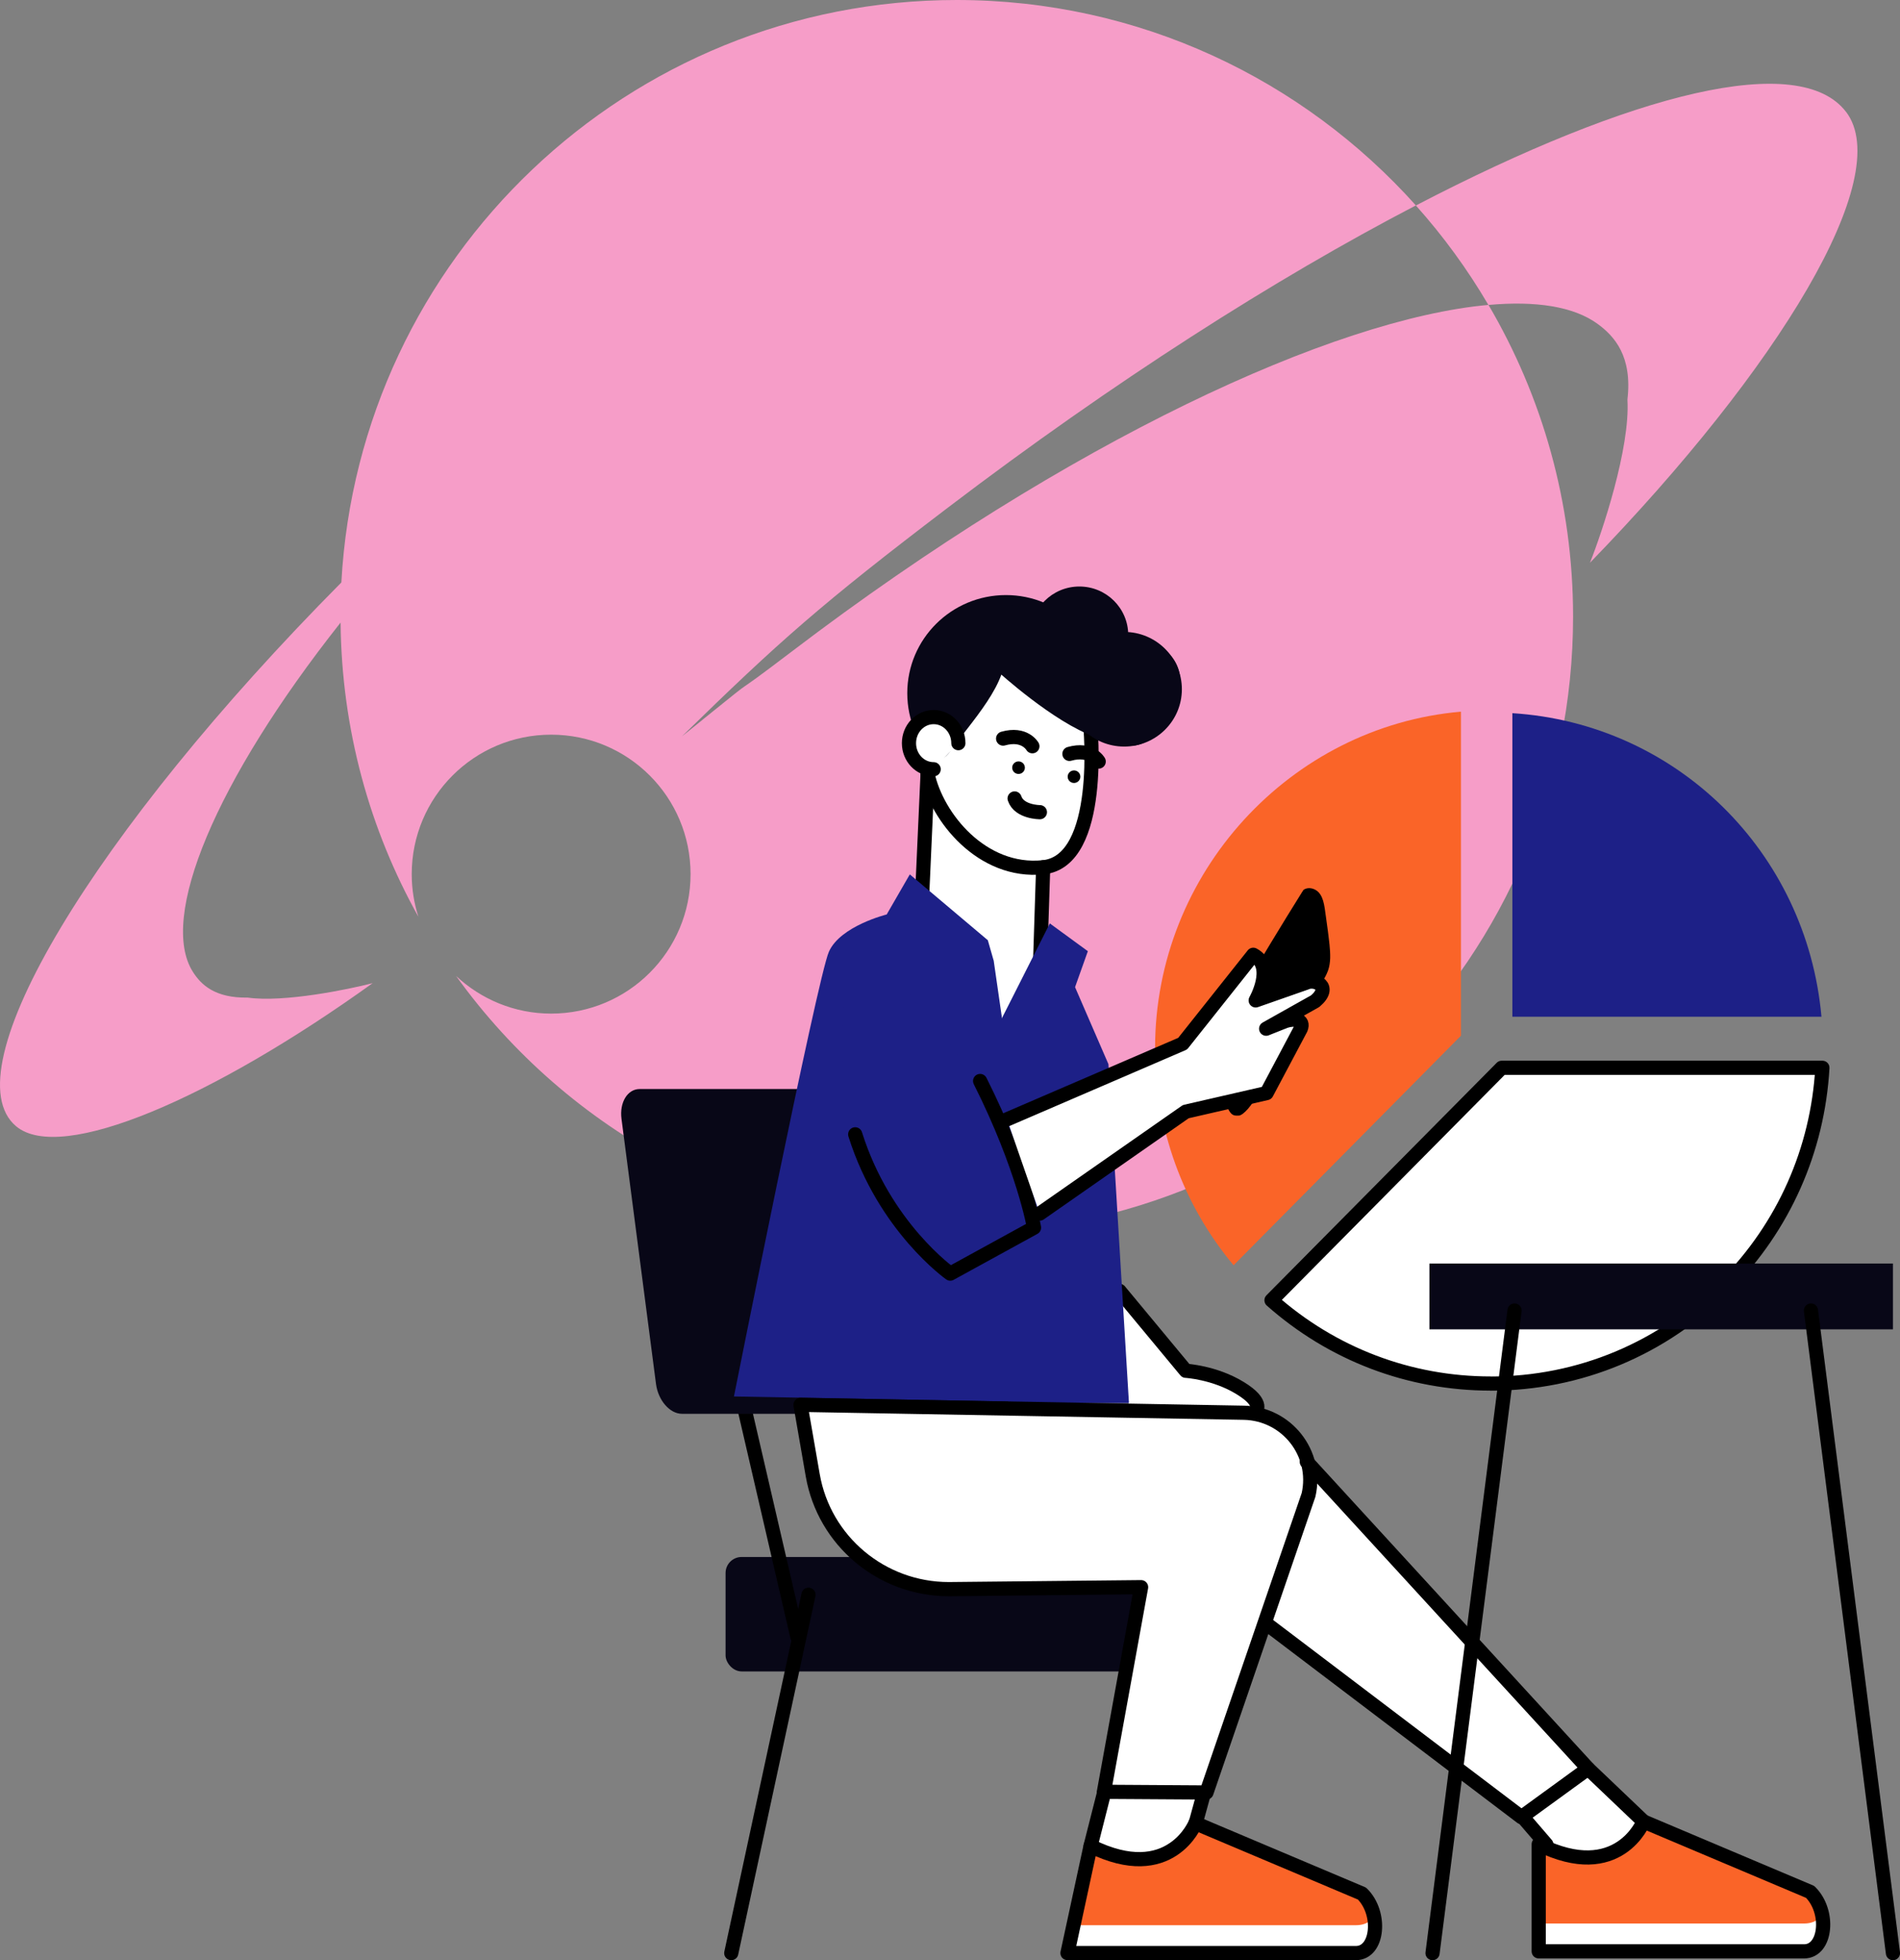
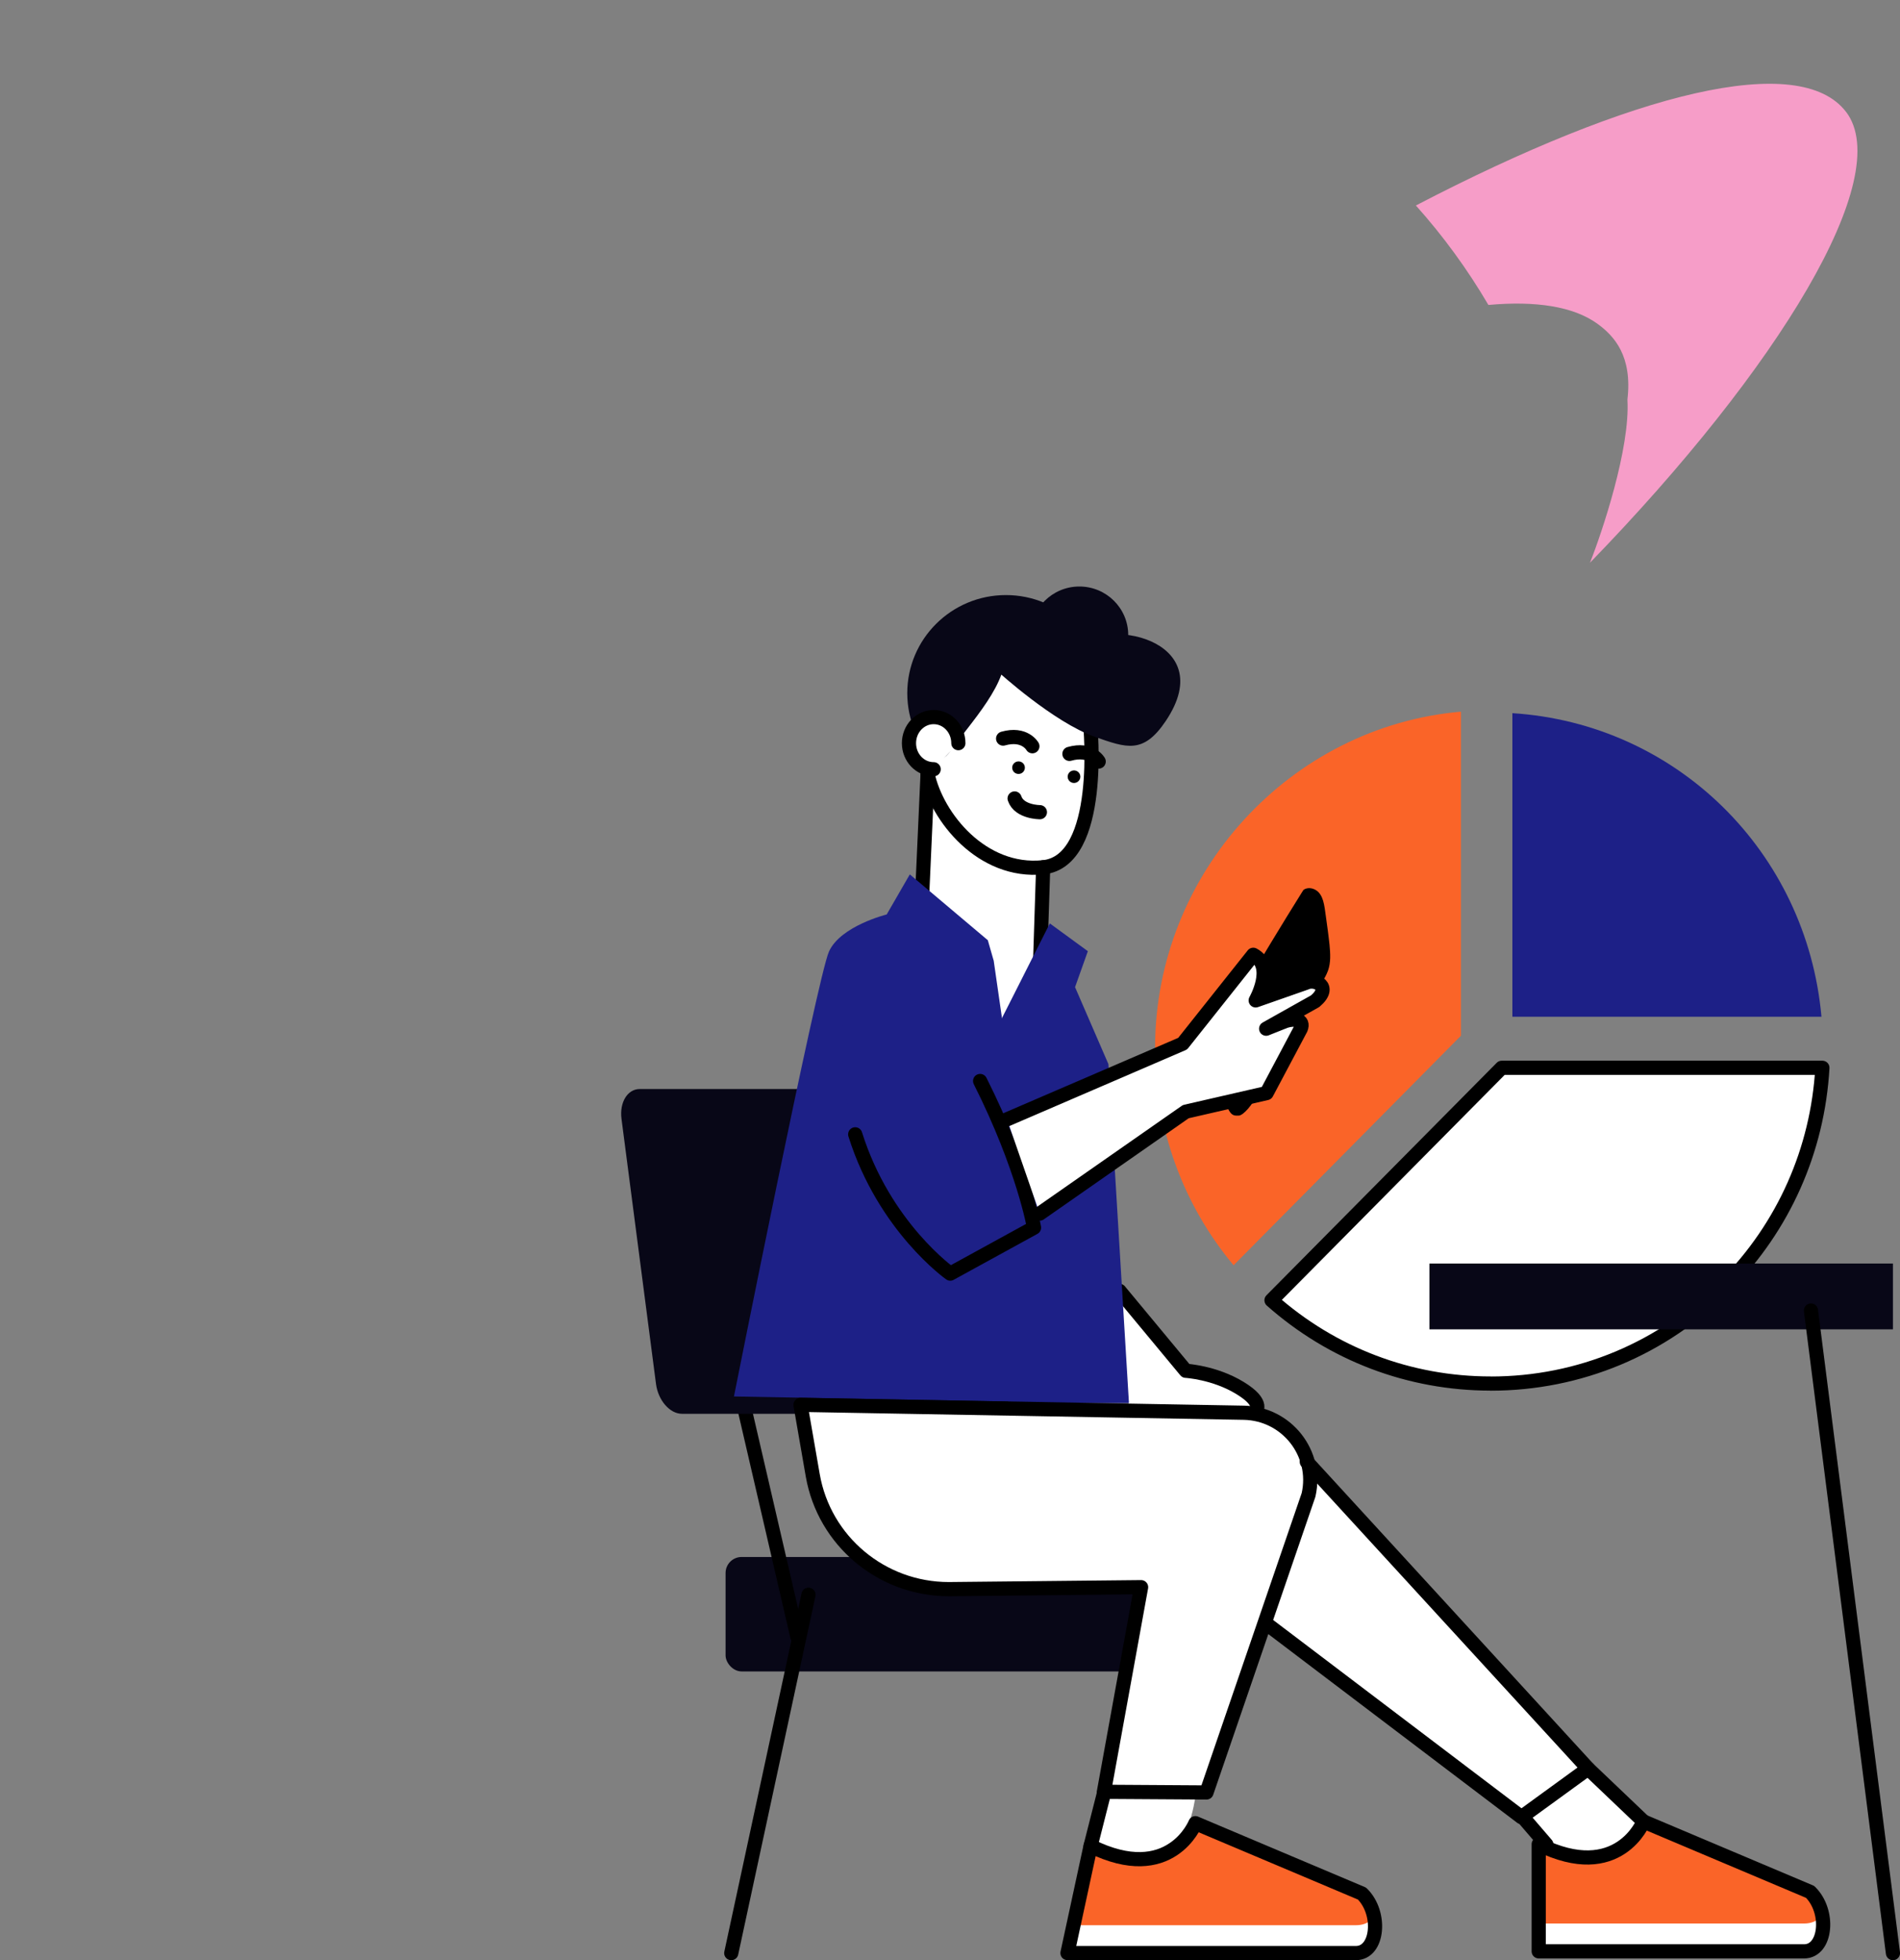
<svg xmlns="http://www.w3.org/2000/svg" id="_レイヤー_2" width="290.82" height="299.92" viewBox="0 0 290.82 299.92">
  <rect x="0" y="0" width="290.82" height="299.92" fill="#808080" stroke="none" />
  <defs>
    <style>.cls-1{fill:#fa6428;}.cls-2{fill:#f69dc8;}.cls-3,.cls-4{fill:#fff;}.cls-5{fill:#080717;}.cls-6{fill:#1d2087;}.cls-4,.cls-7{stroke:#000;stroke-linecap:round;stroke-linejoin:round;stroke-width:2.17px;}.cls-7{fill:none;}</style>
  </defs>
  <g id="_レイヤー_2-2">
-     <path class="cls-2" d="m107.55,110.12l-3.17,2.55c14.88-14.54,21.31-20.25,40.75-35.03,25.24-19.19,50.04-35,71.59-46.21C199.45,12.15,174.37,0,146.44,0,96.09,0,54.96,39.45,52.25,89.12,14.4,127.28-7.69,163.82,2.47,172.33c6.89,5.76,30.12-4.34,54.57-21.9-3.6.93-13.57,3-19.12,2.21-5,.09-7.14-1.96-8.39-3.93-5.26-8.24,3.37-29.15,22.6-53.45.16,16.33,4.45,31.67,11.91,45.01-.66-2.06-1.02-4.24-1.02-6.52,0-11.79,9.55-21.34,21.34-21.34s21.34,9.55,21.34,21.34-9.55,21.34-21.34,21.34c-5.63,0-10.73-2.2-14.55-5.76,17.12,23.82,45.05,39.34,76.63,39.34,52.1,0,94.34-42.24,94.34-94.34,0-17.4-4.73-33.69-12.95-47.68-23.67,2.13-64.27,20.82-106.43,52.88-11.66,8.87-3.36,2.11-13.85,10.58Z" />
    <path class="cls-2" d="m282.57,17.13c-7.1-9.35-32.57-3.01-65.85,14.31,4.19,4.68,7.91,9.78,11.1,15.22,7.29-.66,12.99.24,16.62,2.83,2.71,1.94,5.43,5.05,4.66,11.65.44,7.44-3.89,20.33-5.73,24.96,28.92-29.78,46.75-59.04,39.2-68.98Z" />
    <path class="cls-4" d="m228.17,211.69c-12.47,0-24.26-4.51-33.55-12.74l35.24-35.57h49.08c-.72,12.58-5.91,24.3-14.81,33.28-9.61,9.7-22.38,15.04-35.97,15.04Z" />
    <path class="cls-6" d="m231.49,155.57v-46.45c25.09,1.59,45.04,21.19,47.31,46.45h-47.31Z" />
    <path class="cls-1" d="m188.82,193.6c-7.78-9.3-12.02-20.99-12.02-33.25,0-26.79,20.71-49.2,46.82-51.46v49.58l-34.8,35.12Z" />
    <path class="cls-3" d="m171.37,198.48l10.14,11.27s9.16,2.64,9.89,4.08c0,0,.42,1.5.42,1.68s-19.02-.17-19.02-.17l-1.43-16.86Z" />
    <path class="cls-3" d="m169.44,275.22l-1.69,6.95s5.91,2.88,8.81,1.32c2.9-1.56,4.59-2.76,5.31-4.32.72-1.56,1.09-4.2,1.09-4.2l-13.51.24Z" />
    <path class="cls-3" d="m190.79,245.84l42.08,32.19,2.64,4.15s6.92,3.95,11.75,1.07,4.1-3.9,4.1-3.9l-29.5-32.01-21.36-22.96-9.71,21.46Z" />
    <path class="cls-7" d="m192.12,215.98s1.62-1.2-2.31-3.6c-3.92-2.4-8.31-2.64-8.31-2.64l-10.15-12.23" />
    <rect class="cls-5" x="111.05" y="238.23" width="74.5" height="17.51" rx="2.45" ry="2.45" transform="translate(296.61 493.97) rotate(180)" />
    <line class="cls-7" x1="110.69" y1="201.45" x2="122.05" y2="250.45" />
    <line class="cls-7" x1="123.75" y1="244.01" x2="111.93" y2="298.84" />
    <path class="cls-5" d="m104.38,216.32h50.68c1.86,0,3.11-2.04,2.78-4.57l-5.28-40.55c-.33-2.52-2.11-4.57-3.97-4.57h-50.68c-1.86,0-3.11,2.04-2.78,4.57l5.28,40.55c.33,2.52,2.11,4.57,3.97,4.57Z" />
    <ellipse class="cls-5" cx="153.97" cy="106.06" rx="15.1" ry="15.01" />
    <path class="cls-3" d="m166.87,110.78s-6.61-14.81-11.55-14.21c-4.86.58-15.18,12.37-13.46,21.3-.24.05-.43.24-.44.5l-1.42,31.66c0,.06,0,.12.02.18.02.07,2.27,7.4,9.5,8.17.59.06,1.15.09,1.68.09,5.65,0,8.09-3.25,8.2-3.4.06-.09.1-.19.1-.3l.71-22.04s-.01-.07-.02-.11c8.7-1.66,6.68-21.83,6.68-21.83Z" />
    <path class="cls-7" d="m166.87,110.78s2.12,20.99-7.2,21.92c-9.33.94-16.29-7.62-17.7-14.3" />
    <path class="cls-5" d="m152.67,102.69s8.58,7.85,14.96,10.07c4.83,1.68,7.38,2.66,10.81-2.45,8.5-12.66-9.91-16.18-13.81-10.9-3.89,5.28,8.85-1.76,1.77-6.33-7.08-4.57-8.02,3.4-8.02,3.4,0,0,4.01-3.05-3.07-3.75-7.08-.7-14.04,9.03-14.51,13.37-.47,4.34,1.65,13.13,4.6,8.91,2.95-4.22,9.44-10.9,8.26-15.71-1.18-4.81-2.48-3.75-1.89-2.58.59,1.17.9,5.98.9,5.98Z" />
    <path class="cls-4" d="m146.69,113.71c0-2.2-1.69-3.99-3.78-3.99s-3.78,1.78-3.78,3.99,1.69,3.99,3.78,3.99" />
    <path class="cls-7" d="m168.17,116.52s-1.18-2.11-4.48-1.17" />
    <path class="cls-7" d="m158.02,114.18s-1.18-2.11-4.48-1.17" />
    <ellipse cx="164.39" cy="118.84" rx=".97" ry=".96" />
    <path d="m154.93,117.46c0,.53.43.96.97.96s.97-.43.97-.96-.43-.96-.97-.96-.97.43-.97.96Z" />
    <path class="cls-7" d="m159.17,124.27s-3.17,0-3.87-2.1" />
    <path class="cls-7" d="m159.67,132.7l-.71,22.04s-2.77,3.79-9.37,3.09c-6.95-.74-9.03-7.78-9.03-7.78l1.42-31.66" />
    <ellipse class="cls-5" cx="165.21" cy="97.17" rx="7.48" ry="7.43" />
-     <ellipse class="cls-5" cx="172.07" cy="105.46" rx="8.83" ry="8.77" />
    <path class="cls-6" d="m152.08,146.93l-.88-3.07-11.94-10.07-3.54,6.13s-7.08,1.75-8.84,5.69c-1.77,3.94-14.54,68.06-14.54,68.06l42.28.78-.32-52.2-2.21-15.33Z" />
    <path class="cls-6" d="m131.29,143.46s19.02,19.77,23,30.32c3.98,10.55,3.98,14.06,3.98,14.06l-12.82,7.03s-24.32-17.14-14.15-51.41Z" />
    <polygon class="cls-6" points="160.69 141.29 166.51 145.54 164.55 151.04 169.66 162.82 172.8 214.67 154.29 214.67 152.38 157.72 160.69 141.29" />
    <path d="m189.57,170.69c-.71.04-1.13,0-1.69-1.23-.44-.97-.83-1.97-1.19-2.96-.66-1.82-1.15-3.71-1.12-5.65-.04-.33-.04-.66.04-1,.13-.6.43-1.14.74-1.67.38-.66.75-1.32,1.13-1.98.76-1.33,1.53-2.65,2.3-3.97,3.11-5.31,6.3-10.58,9.56-15.8.02-.04.05-.06.07-.08.02-.09.08-.18.18-.24.56-.34,1.26-.25,1.8.07.61.36.93.99,1.13,1.64.22.75.3,1.54.41,2.31.12.8.23,1.6.33,2.4.16,1.34.37,2.71.34,4.06-.02.65-.11,1.31-.33,1.92-.22.62-.57,1.2-.89,1.78-3.1,5.52-7.08,11.56-9.93,17.23-.73,1.45-2.09,3.14-2.86,3.18Z" />
    <path class="cls-7" d="m150.02,165.4c6.68,13.27,8.25,22.44,8.25,22.44l-12.82,7.03s-10.08-7.1-14.55-21.31" />
    <path class="cls-4" d="m159.14,185.69l22.36-15.6,12.37-2.84,5.23-9.85c.56-1.38-.93-1.63-2.36-1.17l-2.94,1.17,7.5-4.21c2.65-2.24,0-3.51-1.42-2.81l-7.68,2.69s2.97-5.23-.37-6.98l-10.81,13.6-26.88,11.58" />
    <path class="cls-3" d="m235.52,282.18v16.39h40.62c3.41,0,3.98-6.11.92-9.1l-25.5-10.77s-3.82,9.56-16.04,3.49Z" />
    <path class="cls-1" d="m235.52,282.61v11.7h40.62c3.41,0,3.98-3.49.92-5.63l-25.2-10s-4.11,8.26-16.33,3.92Z" />
    <path class="cls-7" d="m235.52,282.18v16.39h40.62c3.41,0,3.98-6.11.92-9.1l-25.5-10.77s-3.82,9.56-16.04,3.49Z" />
    <path class="cls-3" d="m122.54,214.95l67.85,1.21c6.56.13,11.35,6.21,9.9,12.57l-15.62,45.53-15.7-.1,5.69-31.31-29.43.3c-10.29,0-19.08-7.36-20.83-17.43l-1.87-10.76Z" />
    <path class="cls-7" d="m122.54,214.95l67.85,1.21c6.56.13,11.35,6.21,9.9,12.57l-15.62,45.53-15.7-.1,5.69-31.31-29.43.3c-10.29,0-19.08-7.36-20.83-17.43l-1.87-10.76Z" />
    <path class="cls-3" d="m166.93,282.44l-3.54,16.39h44.16c3.41,0,3.98-6.11.92-9.1l-25.5-10.77s-3.82,9.56-16.04,3.49Z" />
    <path class="cls-1" d="m166.93,282.87l-3.54,11.7h44.16c3.41,0,3.98-3.49.92-5.63l-25.21-10s-4.11,8.26-16.33,3.92Z" />
    <path class="cls-7" d="m166.93,282.44l-3.54,16.39h44.16c3.41,0,3.98-6.11.92-9.1l-25.5-10.77s-3.82,9.56-16.04,3.49Z" />
    <line class="cls-4" x1="169.01" y1="274.25" x2="166.93" y2="282.44" />
-     <line class="cls-4" x1="184.28" y1="274.35" x2="182.91" y2="279.33" />
    <line class="cls-4" x1="233.32" y1="278.3" x2="236.69" y2="282.22" />
    <polyline class="cls-7" points="200.02 223.66 243.08 270.61 232.87 278.03 193.74 248.37" />
    <line class="cls-4" x1="251.56" y1="278.69" x2="243.08" y2="270.61" />
    <rect class="cls-5" x="218.79" y="193.33" width="70.95" height="10.07" />
-     <line class="cls-7" x1="219.27" y1="298.84" x2="231.82" y2="200.52" />
    <line class="cls-7" x1="289.74" y1="298.84" x2="277.19" y2="200.52" />
  </g>
</svg>